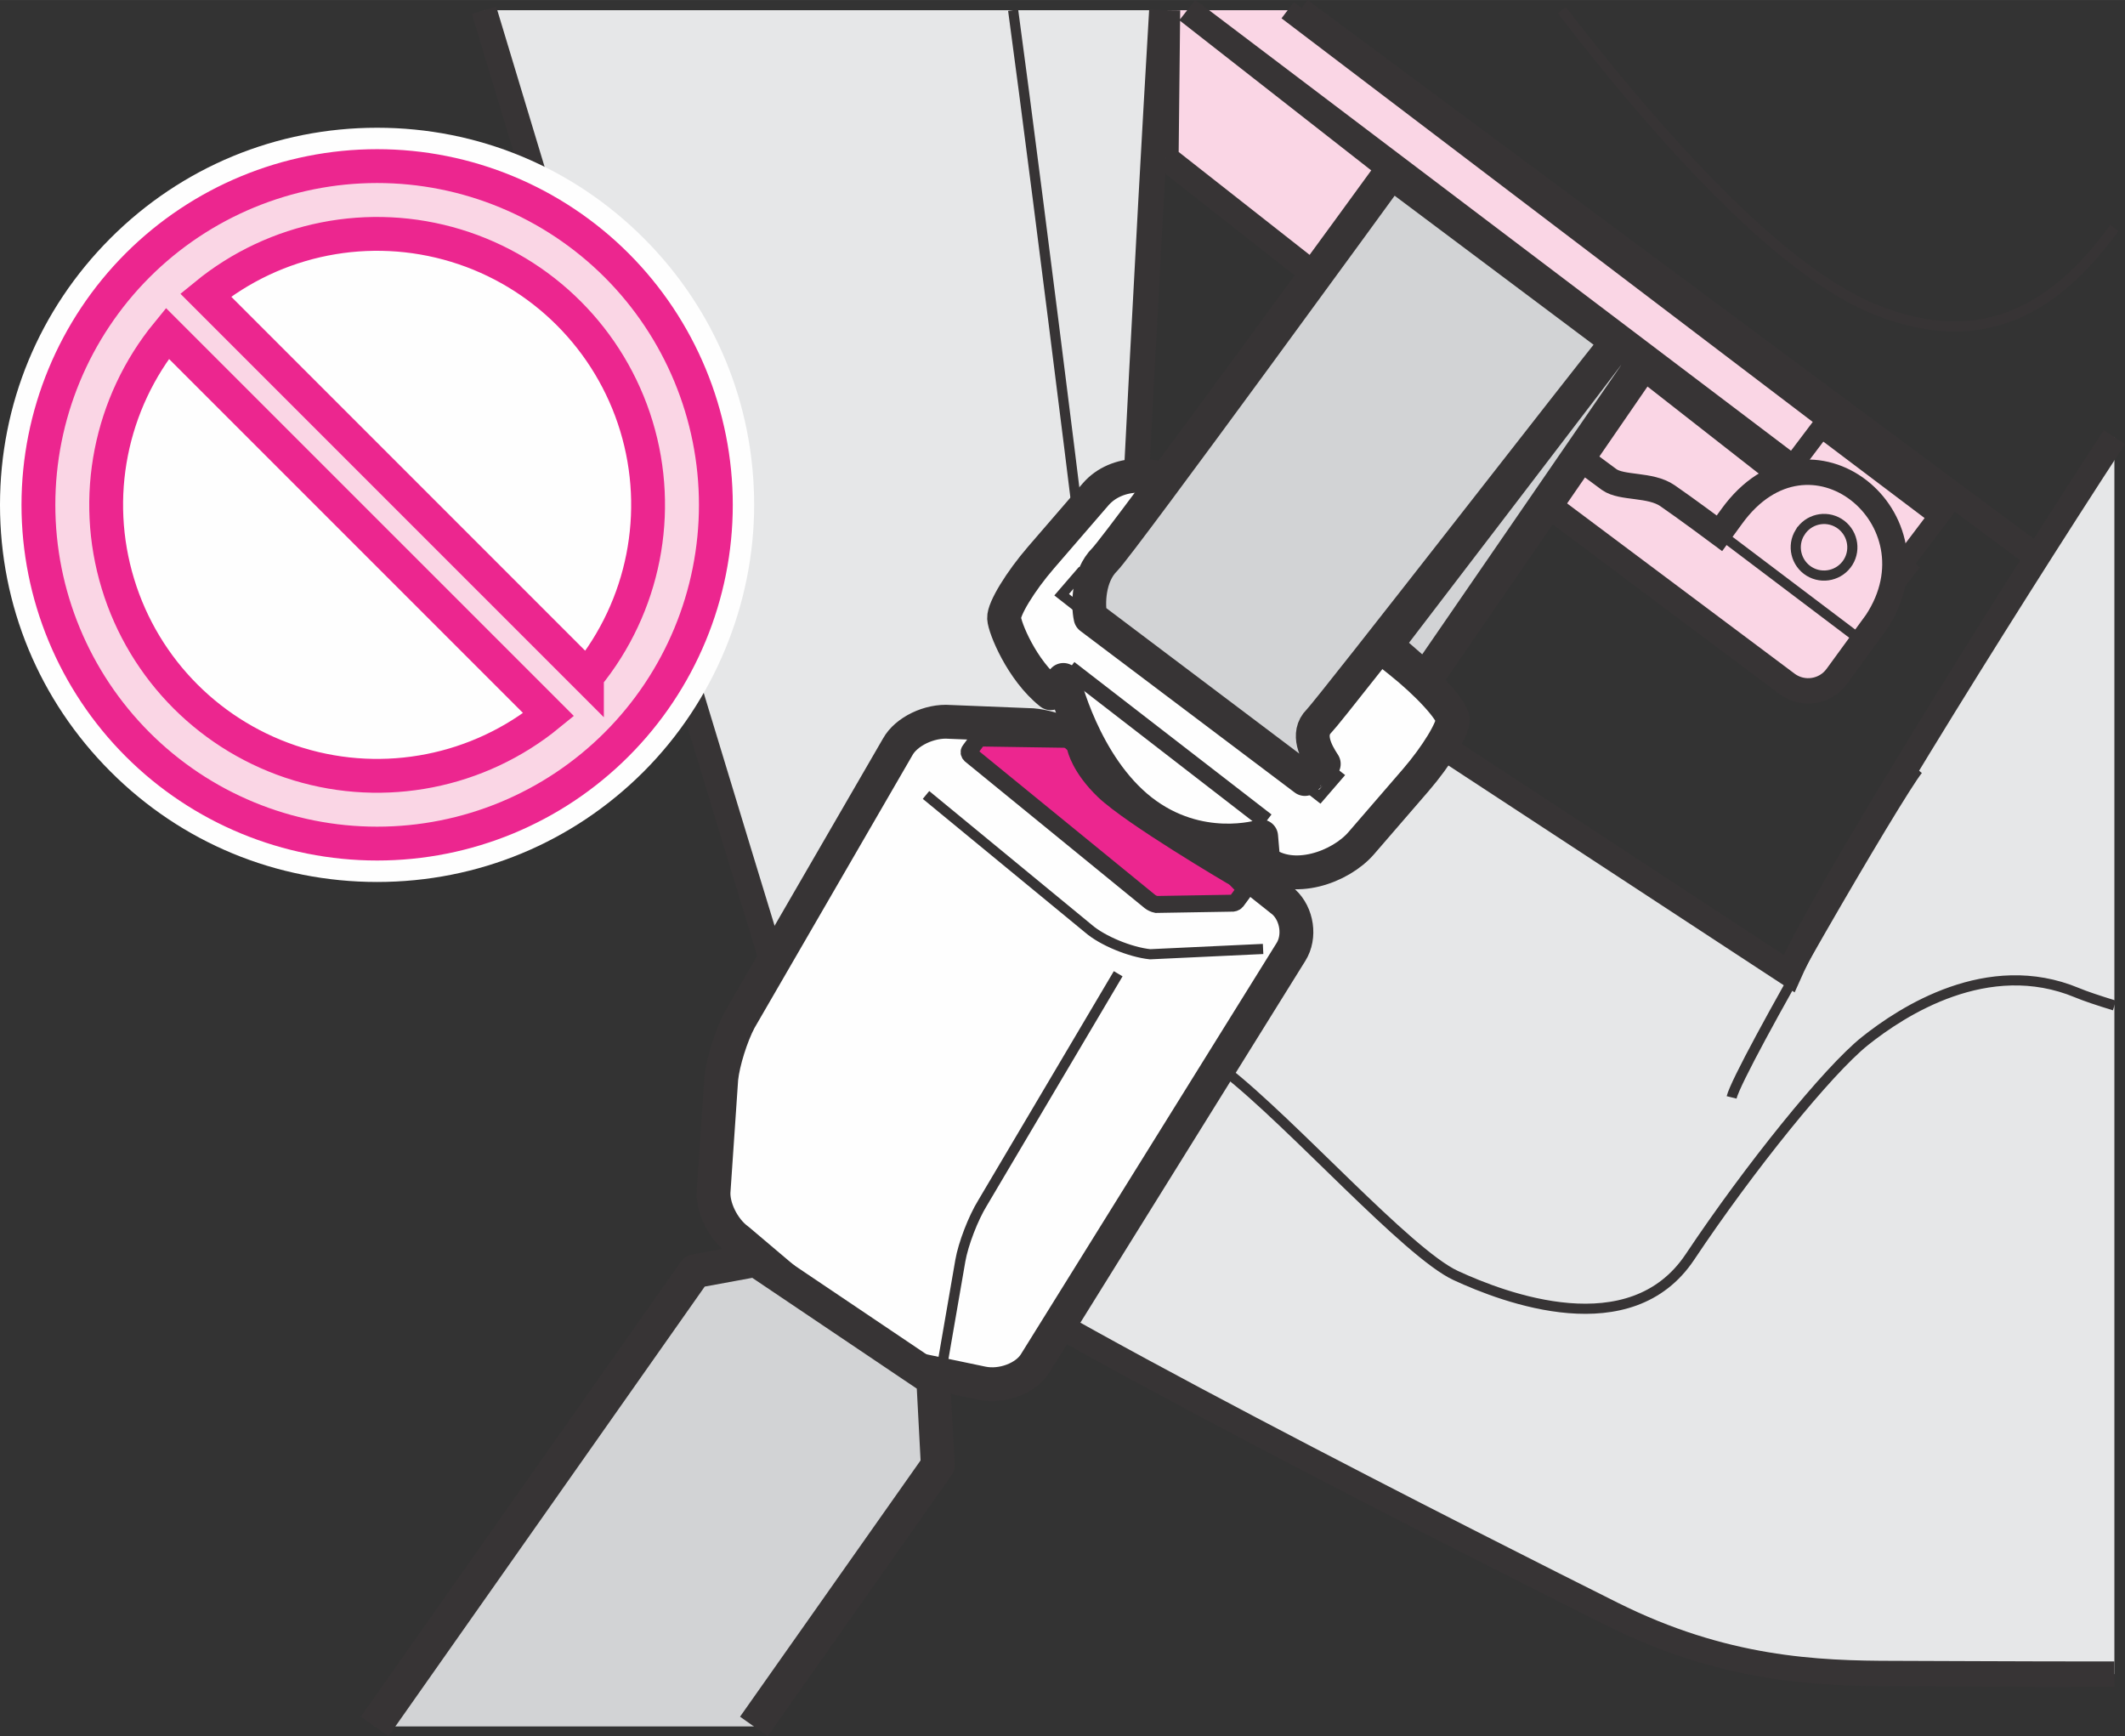
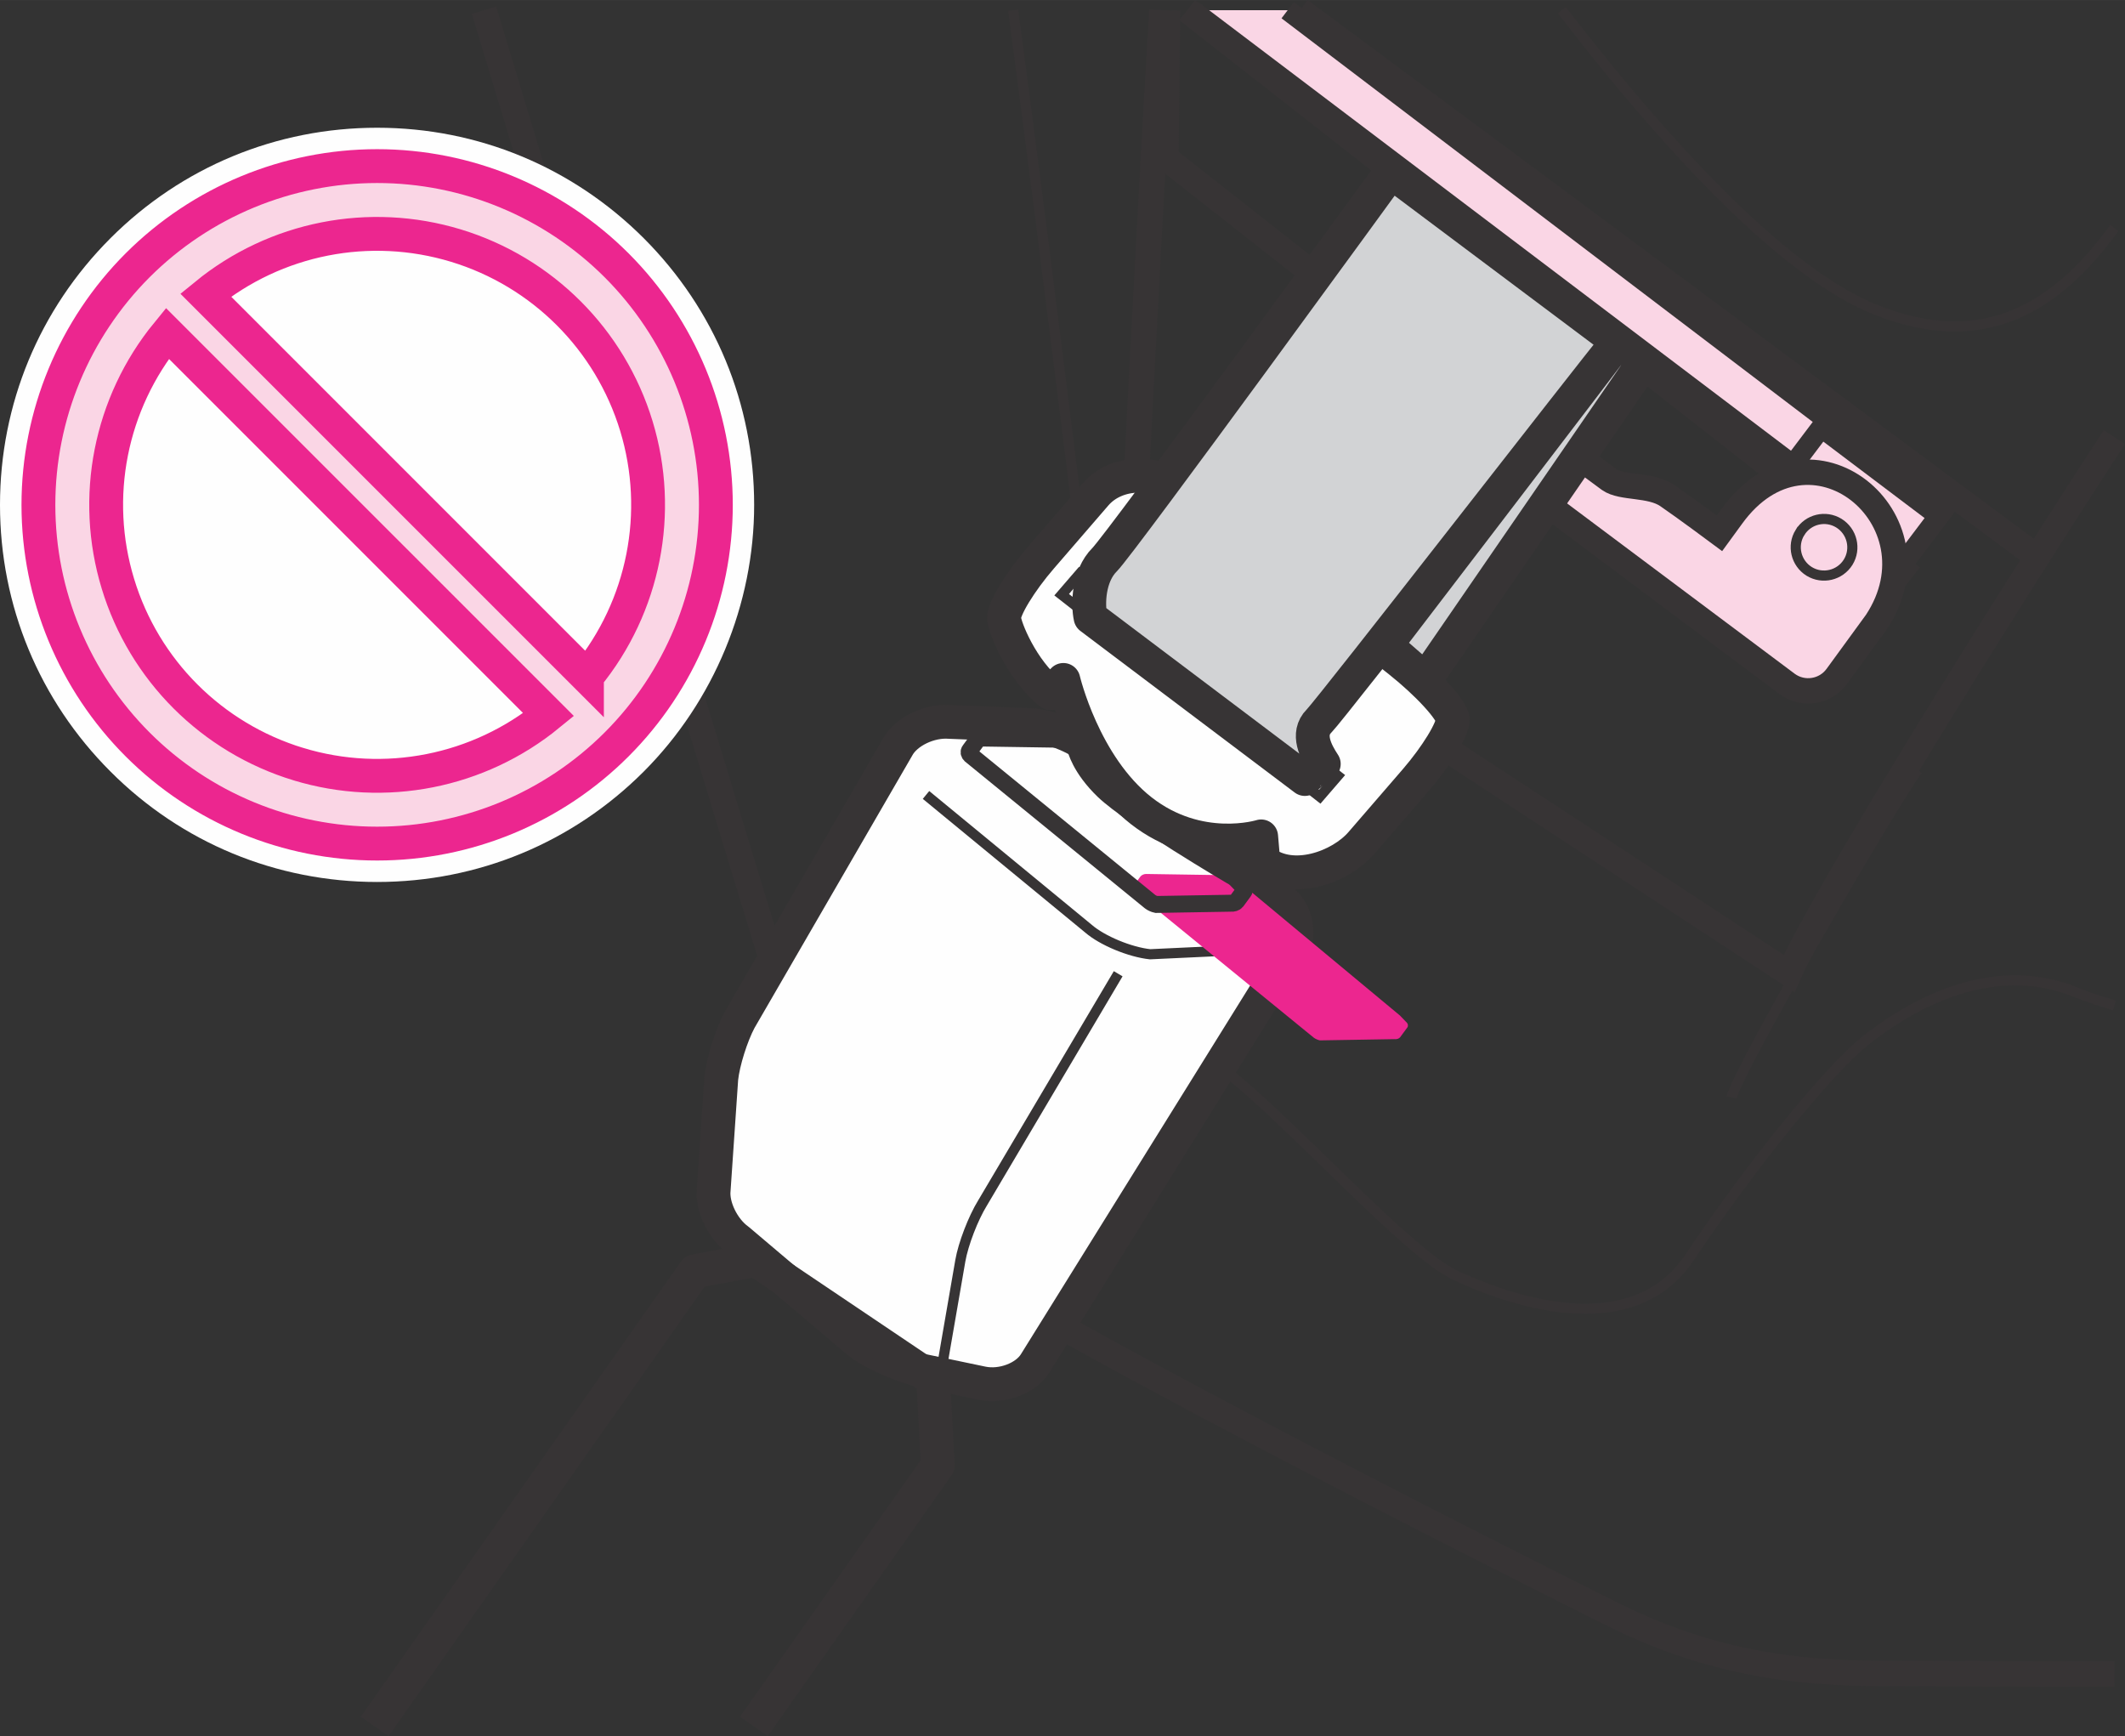
<svg xmlns="http://www.w3.org/2000/svg" xml:space="preserve" width="22.157mm" height="18.1mm" version="1.1" style="shape-rendering:geometricPrecision; text-rendering:geometricPrecision; image-rendering:optimizeQuality; fill-rule:evenodd; clip-rule:evenodd" viewBox="0 0 1105.98 903.45">
  <rect x="0" y="0" width="1105.98" height="903.45" fill="#333333" stroke="none" />
  <defs>
    <style type="text/css">
   
    .str0 {stroke:#373435;stroke-width:5.28;stroke-miterlimit:4}
    .str4 {stroke:#373435;stroke-width:5.28;stroke-miterlimit:4}
    .str1 {stroke:#373435;stroke-width:10.57;stroke-miterlimit:4}
    .str2 {stroke:#373435;stroke-width:13.21;stroke-miterlimit:4}
    .str3 {stroke:#373435;stroke-width:13.21;stroke-miterlimit:4}
    .str8 {stroke:#EC268F;stroke-width:17.61;stroke-miterlimit:4}
    .str6 {stroke:#373435;stroke-width:8.81;stroke-miterlimit:4}
    .str7 {stroke:#373435;stroke-width:17.61;stroke-linejoin:round;stroke-miterlimit:4}
    .str5 {stroke:#373435;stroke-width:17.61;stroke-linecap:round;stroke-linejoin:round;stroke-miterlimit:4}
    .fil0 {fill:none;fill-rule:nonzero}
    .fil3 {fill:#FEFEFE;fill-rule:nonzero}
    .fil6 {fill:#FEFEFE;fill-rule:nonzero}
    .fil2 {fill:#E6E7E8;fill-rule:nonzero}
    .fil5 {fill:#D2D3D5;fill-rule:nonzero}
    .fil1 {fill:#FAD6E5;fill-rule:nonzero}
    .fil7 {fill:#FAD6E5;fill-rule:nonzero}
    .fil4 {fill:#EC268F;fill-rule:nonzero}
   
  </style>
  </defs>
  <g id="Слой_x0020_1">
    <path class="fil0 str0" d="M812.88 5.31c61.71,79.99 119.35,138.28 163.32,155.85 56.71,22.67 94.49,-1.62 124.25,-42.51" />
    <polygon class="fil1" points="620.55,5.31 994.2,288.14 1011.81,264.84 670.18,5.31 " />
    <polyline class="fil0 str1" points="620.55,5.31 994.2,288.14 1011.81,264.84 670.18,5.31 " />
    <polygon class="fil1" points="947.94,222.39 1009.08,268.54 964.56,327.42 903.44,281.31 " />
    <polygon class="fil0 str1" points="947.94,222.39 1009.08,268.54 964.56,327.42 903.44,281.31 " />
-     <path class="fil2" d="M251.93 5.31c79,261.97 160.05,529.36 168.87,555.82 17.36,52.26 21.27,50.27 58.11,83.24 36.73,32.89 301.98,166.53 360.05,195.51 58.08,29.04 106.48,30.97 147.14,30.97 16.68,0 62.01,0.33 114.36,0.31l0 -643.72c-62.46,95.67 -151.96,240.03 -169.31,279.17l-341.45 -223.72c0,0 7.27,-146.77 14.99,-277.58l-352.75 0z" />
    <path class="fil0 str2" d="M251.93 5.31c79,261.97 160.05,529.36 168.87,555.82 17.36,52.26 21.27,50.27 58.11,83.24 36.73,32.89 301.98,166.53 360.05,195.51 58.08,29.04 106.48,30.97 147.14,30.97 16.68,0 62.01,0.33 114.36,0.31m0 -643.72c-62.46,95.67 -151.96,240.03 -169.31,279.17l-341.45 -223.72c0,0 7.27,-146.77 14.99,-277.58" />
    <path class="fil0 str0" d="M998.2 400.57c-10.46,12.87 -93.15,155.03 -96.97,170.47m-373.93 -565.74c12.45,91.49 48.63,379.74 50.32,404.79 1.92,29.04 25.15,120.02 60.01,147.12 34.81,27.11 94.89,94.89 120.04,106.53 25.15,11.62 90.99,36.8 121.94,-9.76 30.99,-46.43 71.67,-96.78 91.01,-112.25 19.35,-15.44 63.9,-44.53 110.39,-25.16 4.26,1.77 10.87,4.01 19.46,6.63" />
-     <polygon class="fil1" points="606.8,82.24 879.46,296.47 900.77,278.97 970.88,320.78 989.92,296.38 617.87,5.31 607.63,5.31 " />
    <path class="fil0 str3" d="M606.8 82.24l272.66 214.23 21.31 -17.5 70.12 41.82 19.04 -24.4 -372.05 -291.07m-10.24 0l-0.83 76.93" />
    <path class="fil1" d="M751.39 185.86c0,0 81.74,60.49 86.14,63.68 6.68,4.75 21.38,2.22 30.34,8.4 9.03,6.18 27.03,19.56 27.03,19.56l6.41 -8.79c40.5,-56.03 110.46,1.37 75.37,54.85l-20.67 28.35c-5.98,8.24 -17.52,10.04 -25.73,4.09l-196.71 -147.19c-19.87,-16.04 0.14,-37.01 17.82,-22.95z" />
    <path class="fil0 str3" d="M751.39 185.86c0,0 81.74,60.49 86.14,63.68 6.68,4.75 21.38,2.22 30.34,8.4 9.03,6.18 27.03,19.56 27.03,19.56l6.41 -8.79c40.5,-56.03 110.46,1.37 75.37,54.85l-20.67 28.35c-5.98,8.24 -17.52,10.04 -25.73,4.09l-196.71 -147.19c-19.87,-16.04 0.14,-37.01 17.82,-22.95z" />
    <path class="fil0 str4" d="M936.83 277.06c4.26,-6.94 13.31,-9.09 20.23,-4.84 6.92,4.29 9.1,13.35 4.84,20.29 -4.31,6.92 -13.35,9.06 -20.29,4.82 -6.92,-4.31 -9.08,-13.35 -4.79,-20.27z" />
    <line class="fil0" x1="894.9" y1="277.5" x2="968.31" y2="332.97" />
-     <line class="fil0 str4" x1="894.9" y1="277.5" x2="968.31" y2="332.97" />
    <line class="fil0 str2" x1="676.64" y1="5.31" x2="1058.03" y2="288.22" />
    <path class="fil3" d="M668.15 469.32c6.99,6.44 8.68,18.14 3.77,25.99l-133.14 214.09c-4.91,7.87 -17.26,12.48 -27.47,10.41l-30.34 -6.34c-10.16,-2.13 -24.99,-8.49 -32.95,-14.13l-63.87 -54.06c-7.89,-5.67 -13.61,-17.4 -12.71,-26.13l3.96 -57.97c0.92,-8.72 5.25,-22.43 9.56,-30.5l82.25 -142.01c4.39,-8 16.55,-13.88 27.07,-13.03l43.09 1.73c10.48,0.88 24.76,6.87 31.73,13.29l99.05 78.66z" />
    <path class="fil0 str5" d="M668.15 469.32c6.99,6.44 8.68,18.14 3.77,25.99l-133.14 214.09c-4.91,7.87 -17.26,12.48 -27.47,10.41l-30.34 -6.34c-10.16,-2.13 -24.99,-8.49 -32.95,-14.13l-63.87 -54.06c-7.89,-5.67 -13.61,-17.4 -12.71,-26.13l3.96 -57.97c0.92,-8.72 5.25,-22.43 9.56,-30.5l82.25 -142.01c4.39,-8 16.55,-13.88 27.07,-13.03l43.09 1.73c10.48,0.88 24.76,6.87 31.73,13.29l99.05 78.66z" />
    <path class="fil0 str0" d="M489.1 717.9l10.71 -61.86c1.5,-8.69 6.71,-22.21 11.55,-30.04l70.61 -119.3m-100.02 -93.04l84.52 69.55c7.22,6.27 21.64,12.24 32.11,13.35l58.81 -2.76" />
    <path class="fil3" d="M756.09 374.35c-0.3,-4.84 -12.87,-18.58 -27.98,-30.57l-110.67 -87.59c-15.16,-12.01 -36.42,-11.46 -47.24,1.06l-28.33 32.79c-10.87,12.57 -19.53,26.82 -19.28,31.63 0.23,4.86 9.14,27.04 24.24,39.04l6.62 -6.9c0,0 10.46,44.55 40.52,68.06 30.13,23.49 62.41,13.36 62.41,13.36l1.12 13.08c15.16,11.96 40.1,2.99 50.94,-9.52l28.35 -32.8c10.83,-12.54 19.51,-26.78 19.3,-31.63z" />
    <path class="fil0 str5" d="M756.09 374.35c-0.3,-4.84 -12.87,-18.58 -27.98,-30.57l-110.67 -87.59c-15.16,-12.01 -36.42,-11.46 -47.24,1.06l-28.33 32.79c-10.87,12.57 -19.53,26.82 -19.28,31.63 0.23,4.86 9.14,27.04 24.24,39.04l6.62 -6.9c0,0 10.46,44.55 40.52,68.06 30.13,23.49 62.41,13.36 62.41,13.36l1.12 13.08c15.16,11.96 40.1,2.99 50.94,-9.52l28.35 -32.8c10.83,-12.54 19.51,-26.78 19.3,-31.63z" />
    <polygon class="fil0 str0" points="561.92,298.6 552.55,309.46 686.89,414.57 696.28,403.69 " />
-     <path class="fil4" d="M643.47 457.66c-0.65,-0.63 -1.87,-1.55 -2.73,-1.92 0,0 -51.96,-30.52 -66.23,-44.13 -12.57,-12.04 -14.64,-22.06 -14.64,-22.06 -0.12,-0.81 -0.86,-1.97 -1.53,-2.62l-1.16 -1.04c-0.74,-0.63 -2.1,-1.16 -3.2,-1.19l-42.63 -0.65c-1.07,-0.02 -2.38,0.58 -2.93,1.32l-3.7 5.04c-0.59,0.72 -0.42,1.76 0.28,2.41l93.61 76.39c0.75,0.6 2.18,1.23 3.18,1.43l38.9 -0.65c1.02,0.17 2.33,-0.26 2.87,-0.95l3.75 -5.09c0.53,-0.69 0.42,-1.85 -0.17,-2.45l-3.68 -3.82z" />
+     <path class="fil4" d="M643.47 457.66l-1.16 -1.04c-0.74,-0.63 -2.1,-1.16 -3.2,-1.19l-42.63 -0.65c-1.07,-0.02 -2.38,0.58 -2.93,1.32l-3.7 5.04c-0.59,0.72 -0.42,1.76 0.28,2.41l93.61 76.39c0.75,0.6 2.18,1.23 3.18,1.43l38.9 -0.65c1.02,0.17 2.33,-0.26 2.87,-0.95l3.75 -5.09c0.53,-0.69 0.42,-1.85 -0.17,-2.45l-3.68 -3.82z" />
    <path class="fil0 str6" d="M643.47 457.66c-0.65,-0.63 -1.87,-1.55 -2.73,-1.92 0,0 -51.96,-30.52 -66.23,-44.13 -12.57,-12.04 -14.64,-22.06 -14.64,-22.06 -0.12,-0.81 -0.86,-1.97 -1.53,-2.62l-1.16 -1.04c-0.74,-0.63 -2.1,-1.16 -3.2,-1.19l-42.63 -0.65c-1.07,-0.02 -2.38,0.58 -2.93,1.32l-3.7 5.04c-0.59,0.72 -0.42,1.76 0.28,2.41l93.61 76.39c0.75,0.6 2.18,1.23 3.18,1.43l38.9 -0.65c1.02,0.17 2.33,-0.26 2.87,-0.95l3.75 -5.09c0.53,-0.69 0.42,-1.85 -0.17,-2.45l-3.68 -3.82z" />
    <path class="fil5" d="M723.99 89.44c0,0 -140.55,193.23 -149.06,201.75 -8.56,8.52 -8.81,23.37 -7.34,30.09l111.54 84.08c0.3,-0.7 9.84,-7.84 9.84,-7.84 -4.09,-6.21 -9.16,-15.67 -2.5,-22.29 6.51,-6.51 145.48,-185.56 153.11,-194.44 2.36,-2.75 -118.26,154.89 -118.26,154.89l20.55 17.94 113.86 -165.51 -131.74 -98.68z" />
    <path class="fil0 str7" d="M723.99 89.44c0,0 -140.55,193.23 -149.06,201.75 -8.56,8.52 -8.81,23.37 -7.34,30.09l111.54 84.08c0.3,-0.7 9.84,-7.84 9.84,-7.84 -4.09,-6.21 -9.16,-15.67 -2.5,-22.29 6.51,-6.51 145.48,-185.56 153.11,-194.44 2.36,-2.75 -118.26,154.89 -118.26,154.89l20.55 17.94 113.86 -165.51 -131.74 -98.68z" />
    <line class="fil0" x1="556.48" y1="347.97" x2="659.08" y2="427.3" />
-     <line class="fil0 str6" x1="556.48" y1="347.97" x2="659.08" y2="427.3" />
-     <polygon class="fil5" points="195,898.38 361.65,661.48 393.47,655.63 485.72,717.74 488.08,762.52 392.36,898.38 " />
    <polyline class="fil0 str7" points="195,898.38 361.65,661.48 393.47,655.63 485.72,717.74 488.08,762.52 392.36,898.38 " />
    <path class="fil6" d="M57.51 123.92l0 0.01c-37.09,37.09 -57.51,86.37 -57.51,138.79 0,52.41 20.43,101.69 57.51,138.76 36.99,37.05 86.28,57.46 138.77,57.46 52.44,0 101.73,-20.41 138.77,-57.46 36.52,-36.57 57.46,-87.15 57.46,-138.76 0,-52.39 -20.39,-101.67 -57.46,-138.77 -37.15,-37.09 -86.4,-57.49 -138.77,-57.49 -52.41,0 -101.69,20.41 -138.77,57.46z" />
    <path class="fil7" d="M305.48 351.97l-198.45 -198.44c36.43,-29.79 85.26,-39.42 130.29,-25.73 44.99,13.68 80.21,48.9 93.89,93.89 13.68,44.97 4.01,93.86 -25.73,130.27zm-150.22 45.64c-44.99,-13.7 -80.24,-48.88 -93.89,-93.86 -13.7,-44.99 -4.07,-93.86 25.73,-130.29l198.44 198.42c-36.42,29.77 -85.3,39.41 -130.27,25.73zm165.67 -259.56c-33.05,-33.01 -77.9,-51.63 -124.64,-51.63 -46.77,0 -91.62,18.61 -124.67,51.63 -33.05,33.09 -51.63,77.92 -51.63,124.67 0,46.74 18.58,91.58 51.63,124.64 33.05,33.08 77.9,51.61 124.67,51.61 46.74,0 91.58,-18.53 124.64,-51.61 33.05,-33.05 51.65,-77.9 51.65,-124.64 0,-46.75 -18.6,-91.58 -51.65,-124.67z" />
    <path class="fil0 str8" d="M305.48 351.97l-198.45 -198.44c36.43,-29.79 85.26,-39.42 130.29,-25.73 44.99,13.68 80.21,48.9 93.89,93.89 13.68,44.97 4.01,93.86 -25.73,130.27zm-150.22 45.64c-44.99,-13.7 -80.24,-48.88 -93.89,-93.86 -13.7,-44.99 -4.07,-93.86 25.73,-130.29l198.44 198.42c-36.42,29.77 -85.3,39.41 -130.27,25.73zm165.67 -259.56c-33.05,-33.01 -77.9,-51.63 -124.64,-51.63 -46.77,0 -91.62,18.61 -124.67,51.63 -33.05,33.09 -51.63,77.92 -51.63,124.67 0,46.74 18.58,91.58 51.63,124.64 33.05,33.08 77.9,51.61 124.67,51.61 46.74,0 91.58,-18.53 124.64,-51.61 33.05,-33.05 51.65,-77.9 51.65,-124.64 0,-46.75 -18.6,-91.58 -51.65,-124.67z" />
  </g>
</svg>